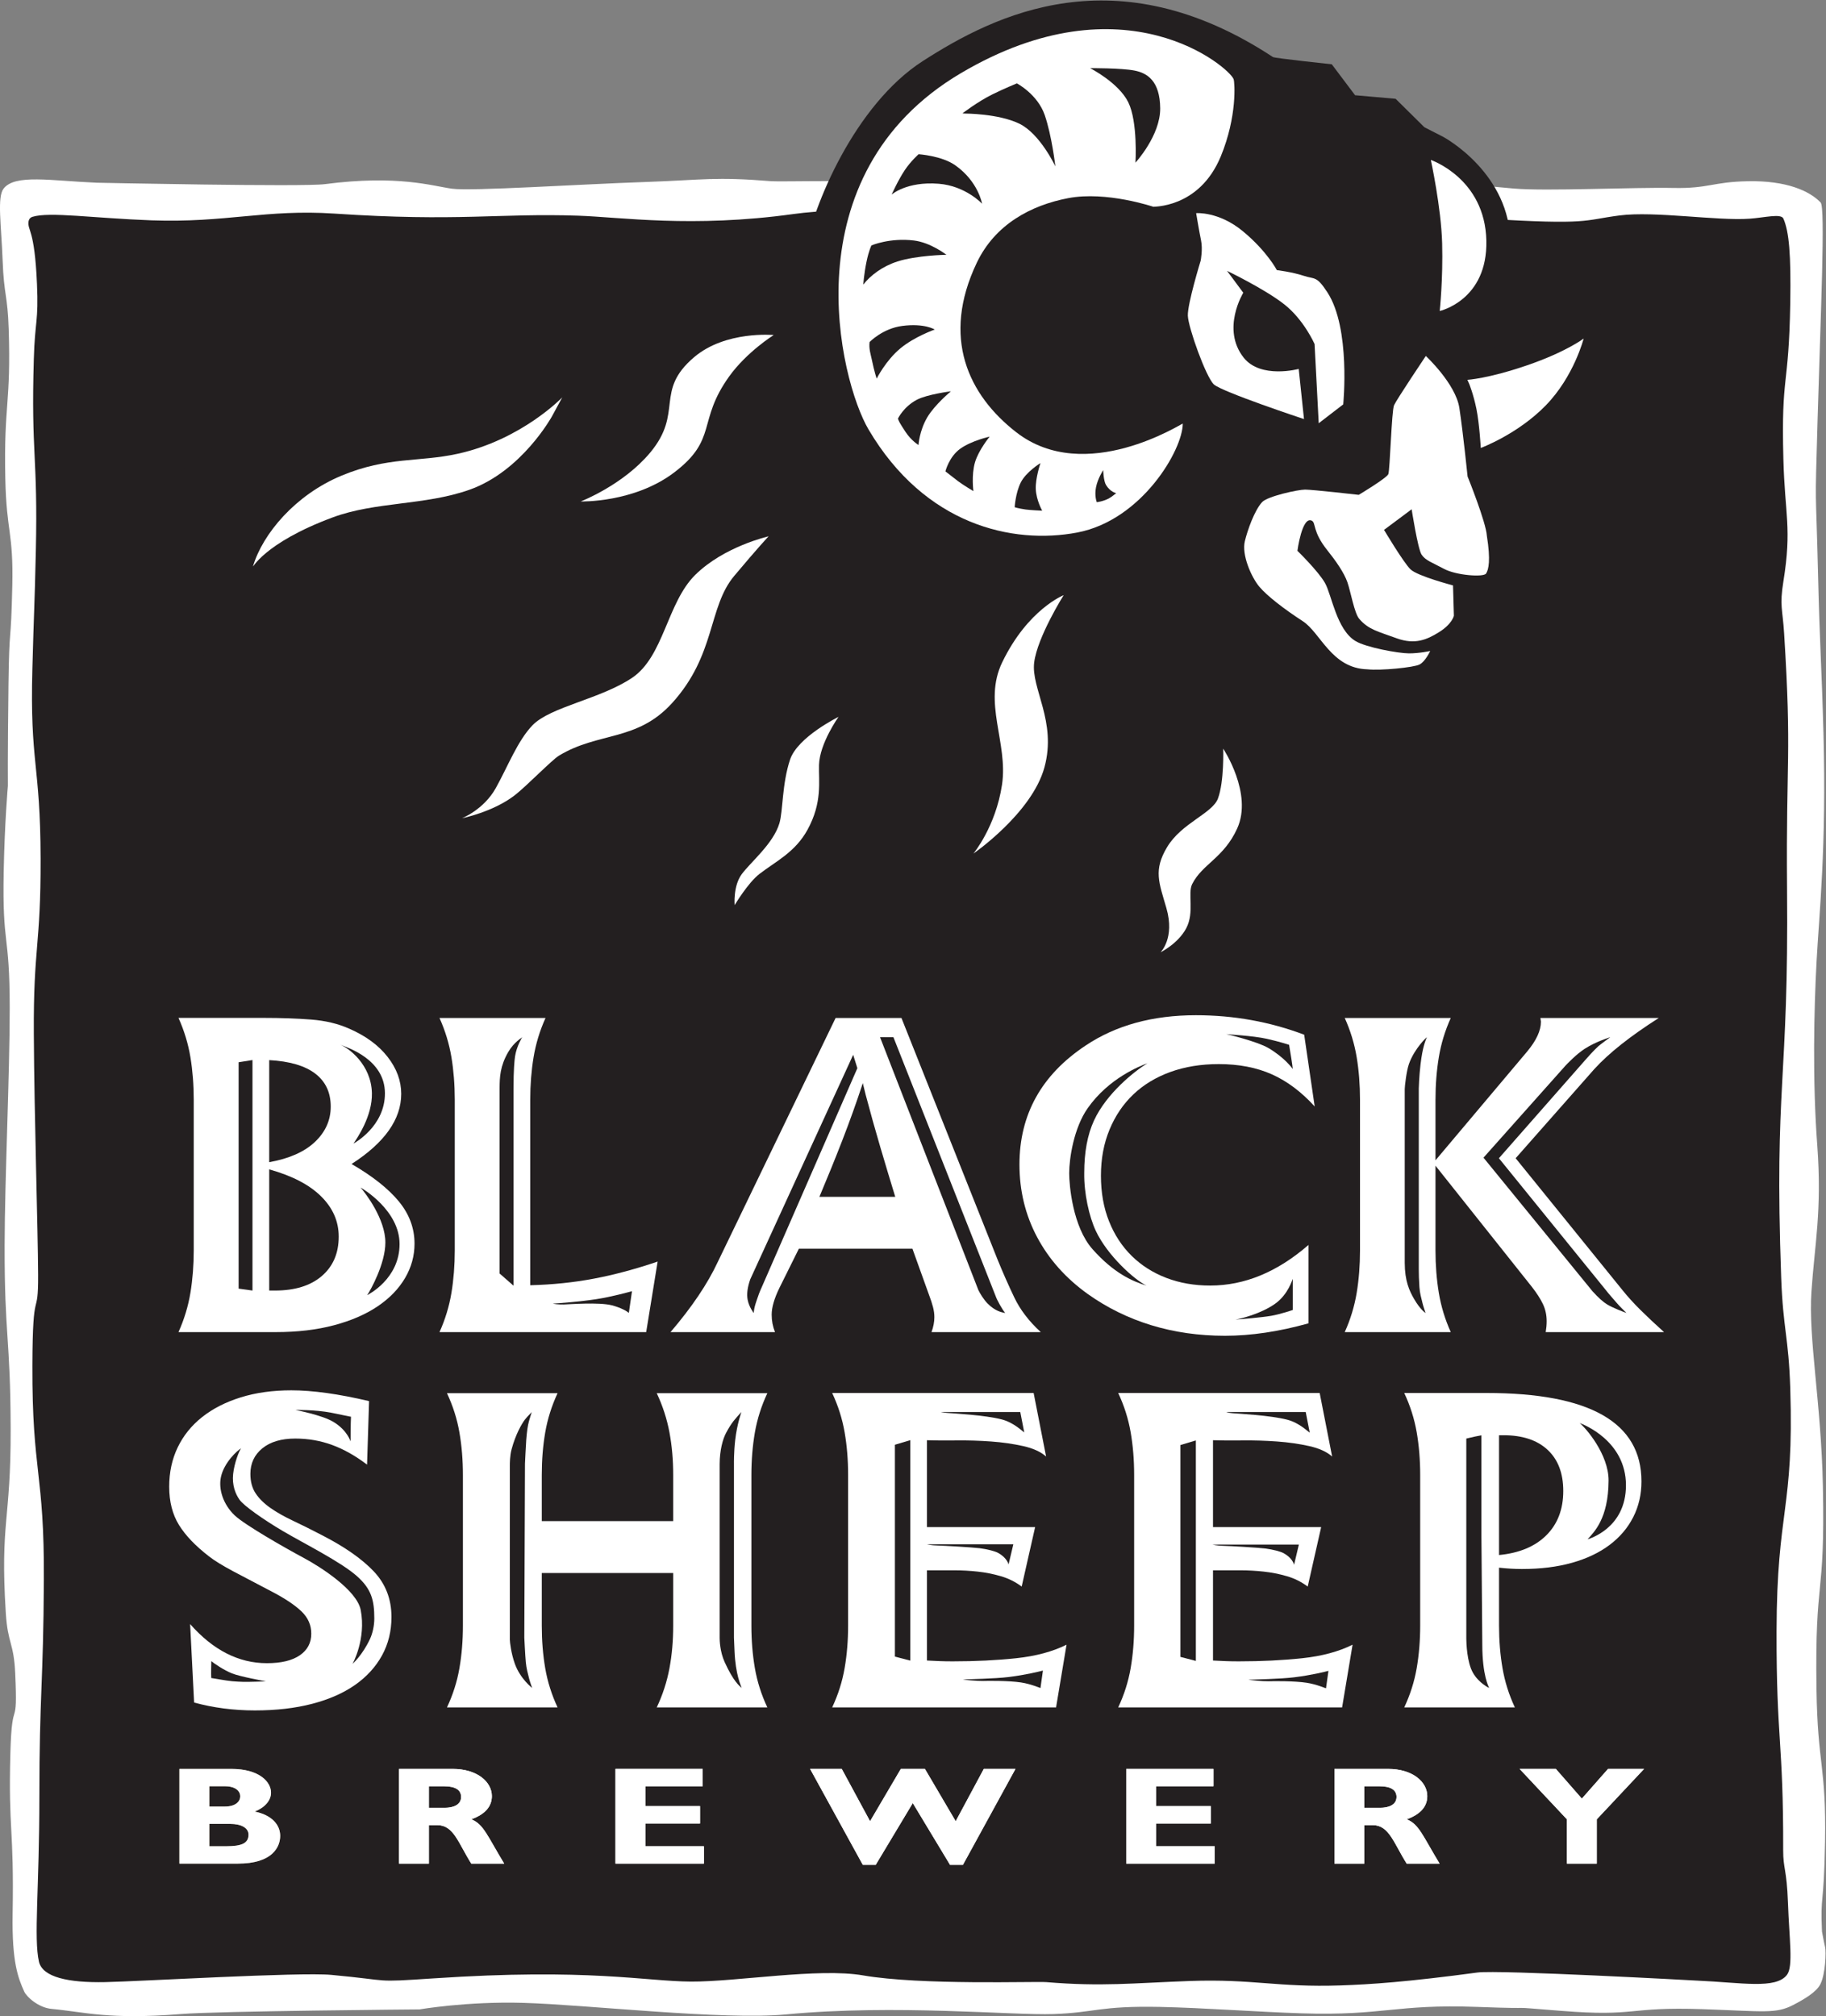
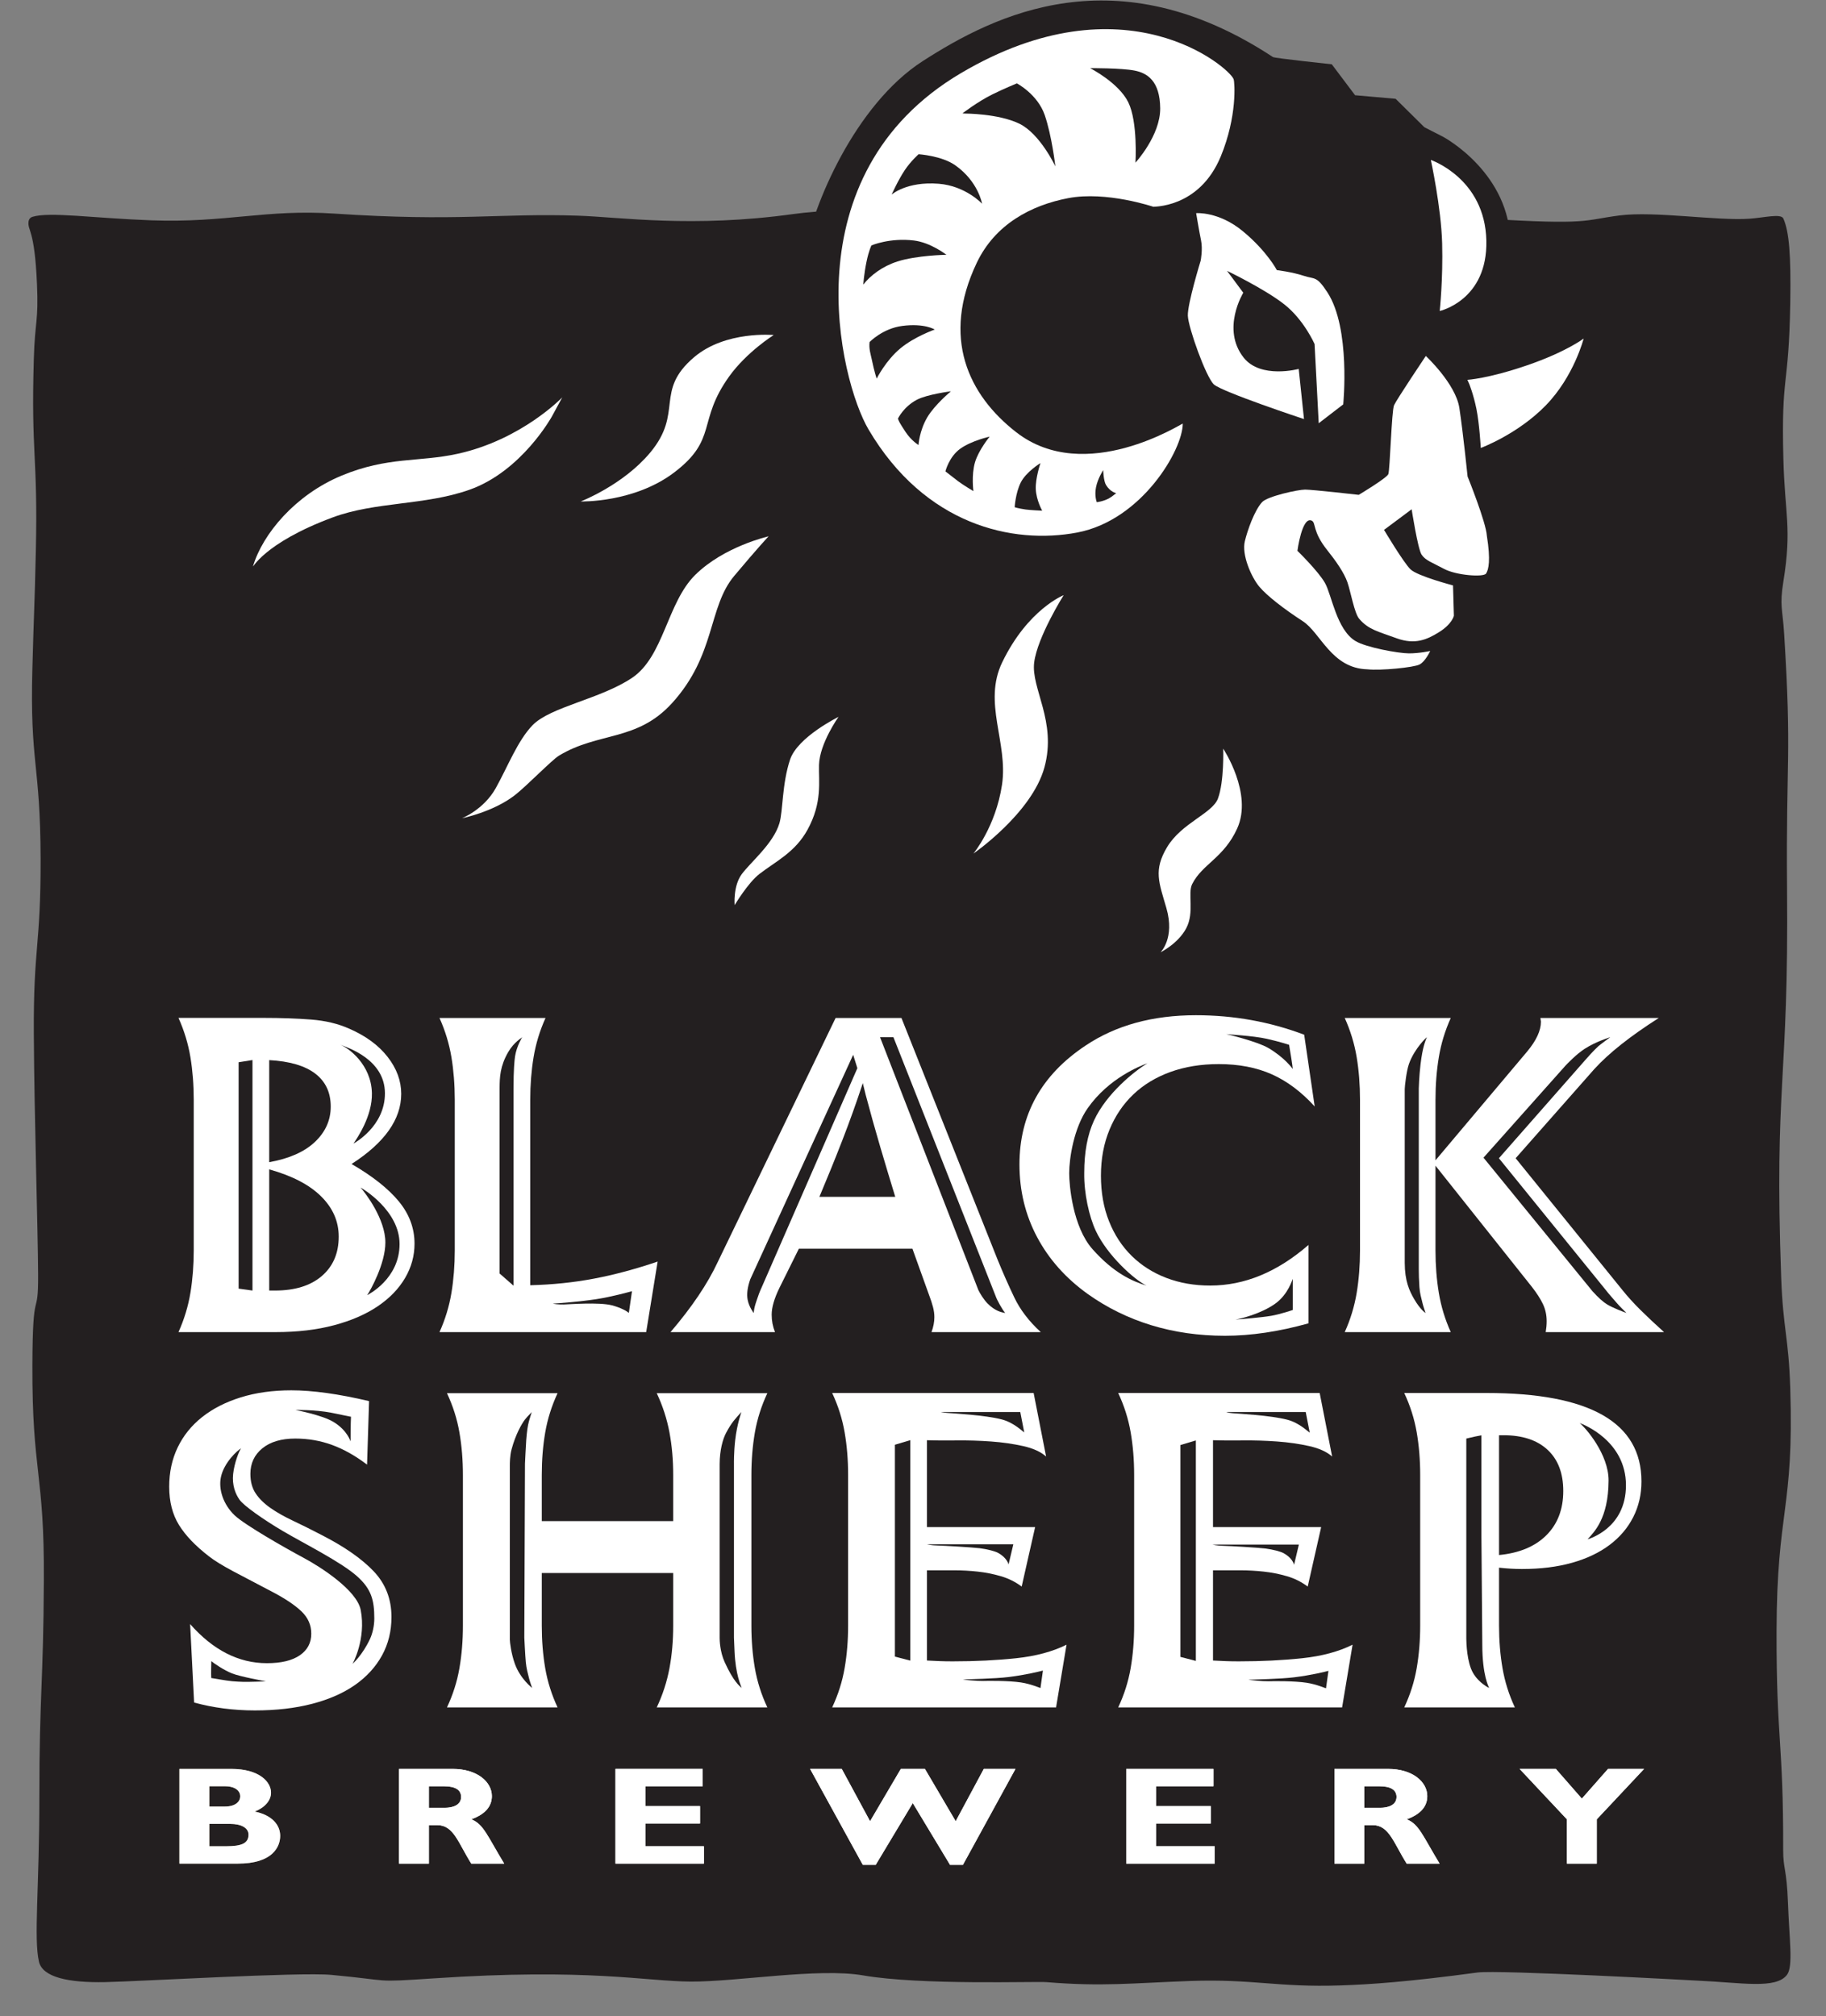
<svg xmlns="http://www.w3.org/2000/svg" xmlns:ns1="http://sodipodi.sourceforge.net/DTD/sodipodi-0.dtd" xmlns:ns2="http://www.inkscape.org/namespaces/inkscape" version="1.1" id="svg2" xml:space="preserve" width="458.013" height="505.68" viewBox="0 0 458.013 505.68" ns1:docname="Black Sheep logo-WhtKeyline.svg" ns2:version="0.92.2 2405546, 2018-03-11">
  <rect x="0" y="0" width="458.013" height="505.68" fill="#808080" stroke="none" />
  <defs id="defs6" />
  <ns1:namedview pagecolor="#ffffff" bordercolor="#666666" borderopacity="1" objecttolerance="10" gridtolerance="10" guidetolerance="10" ns2:pageopacity="0" ns2:pageshadow="2" ns2:window-width="1276" ns2:window-height="1417" id="namedview4" showgrid="false" ns2:zoom="0.46669831" ns2:cx="-253.10349" ns2:cy="252.84" ns2:window-x="3202" ns2:window-y="2" ns2:window-maximized="0" ns2:current-layer="g10" />
  <g id="g10" ns2:groupmode="layer" ns2:label="ink_ext_XXXXXX" transform="matrix(1.333,0,0,-1.333,0,505.68)">
    <g id="g12" transform="scale(0.1)">
-       <path d="m 1562.5,3452.81 c -55.38,-0.02 -101.63,-0.95 -110.15,-0.26 -109.32,8.77 -126.03,2.48 -238.09,-1.46 -123.67,-4.18 -326.99,-17.56 -363.541,-12.63 -36.477,4.91 -101.821,26.61 -239.567,8.59 -41.129,-5.42 -429.031,2.68 -429.031,2.68 -86.82,3.66 -153.828,16.67 -175.379,-11.1 -12.457,-15.9 -4.328,-68.03 -1.758,-136.08 2.387,-64.48 9.238,-63.39 11.371,-127.82 4.594,-140.68 -9.375,-140.68 -6.371,-281.48 2.125,-101.4 15.414,-100.45 13.164,-201.81 -2.637,-119.03 -5.688,-67.07 -7.203,-186.12 -1.723,-142.53 -1.113,-190.37 -1.113,-190.37 0,0 -6.117,-69.33 -7.852,-160.84 C 4.164,2009.21 18.246,2042 18.273,1897 18.332,1770.65 8.957,1577.41 8.715,1451.12 8.379,1277.62 19.562,1278.31 20.047,1104.97 20.578,931.609 0.031,930.98 10.918,758.43 14.582,700.102 26.066,703.23 28.648,644.68 33.723,530.648 22.578,608.559 19.496,494.441 15.59,347.18 26.59,357.309 23.758,192.039 22.238,100.648 34.316,71.34 45.523,46.32 50.039,36.219 72.172,16 97.043,13.621 c 63.32,-5.922 107.172,-20.602 243,-9.711 71.988,5.77 449.379,8.75 449.379,8.75 0,0 89.539,15.43 195.195,12.332 118.043,-3.344 376.093,-33.012 494.433,-21.762 205.83,19.609 425.18,-2.09 503.84,0.68 78.7,2.801 85.67,15.711 199.92,13.441 82,-1.723 183.38,-9.473 265.55,-12.051 156.08,-5.039 175.9,17.731 331.79,12.051 134.34,-5 34.25,2.418 157.29,-7.402 144.65,-11.578 122.52,8.141 267.41,3.121 113.43,-3.941 136.48,-9.059 168.92,7.68 21.55,11.109 43.89,24.492 51.43,39.039 9.9,19.18 11.07,61.781 9.12,69.75 -1.95,7.973 -5.94,29.652 -5.94,29.652 -3.26,71.989 3.58,42.93 5.78,168.688 2.37,144.41 -14.04,143.383 -16.13,287.793 -3.2,217.418 16.47,163.726 12.07,381.098 -3.2,157.4 -27.6,278.1 -21.56,366.46 5.94,88.2 20.06,152.15 10.99,274.96 -9.21,122.81 -6.19,255.61 -1.38,345.65 4.82,89.94 18.87,215.23 13.01,430.51 -3.72,133.67 -6.96,163.83 -10.16,297.65 -4.32,180.38 -6.17,110.18 -0.94,290.41 5.82,201.08 14.9,400.53 5.82,410.06 -21.19,22.2 -65,41.52 -136.95,40.08 -66.35,-1.25 -73.91,-14.03 -140.33,-12.68 -75.86,1.57 -239.23,-6.49 -300.82,-1.03 -13.95,1.25 -17.05,1.52 -27.14,2.49 l -11.98,1.14 c -40.67,54.11 -89.8,84.49 -93.98,86.55 -6.13,2.98 -38.52,20.01 -38.52,20.01 l -51.58,51.39 -77.2,7.15 -43.74,57.74 c 0,0 -107.1,13.22 -110.37,15.36 -289.9,190.38 -516.47,81.92 -653.25,-6.29 -78.83,-50.83 -134.78,-141.36 -177.52,-221.57" style="fill:#ffffff;fill-opacity:1;fill-rule:evenodd;stroke:none" id="path14" ns2:connector-curvature="0" />
      <path d="m 60.941,3385.55 c 32.414,9.97 114.856,-2.59 224.231,-6.6 139.656,-5.04 214.969,21.29 344.207,12.69 232.434,-15.6 309.453,1.1 458.301,-3.92 79.23,-2.56 214.65,-23.4 405.44,3.11 96.82,13.49 275.97,8.08 464.72,7.13 176.27,-0.88 24.29,-20.17 232.84,-23.85 114.87,-2.04 121.37,22.37 235.2,19.11 101.87,-3.09 211.21,-1.45 370.51,-11.18 195.49,-12.04 181.98,-2.83 250.97,6.1 66.45,8.59 183.3,-10.5 245.05,-6.1 27.43,1.92 59,10.23 63.37,0.21 10.79,-24.96 14.38,-67.24 12.93,-158.31 -2.68,-164.65 -17.26,-129.91 -12.93,-294.58 2.74,-105.01 16.26,-128.94 0,-229.88 -7.42,-46.06 -1.52,-51.36 1.38,-97.73 14.62,-234 3.41,-231.48 5.51,-479.02 3.34,-368.7 -24.24,-365.46 -11.02,-733.54 3.5,-96.49 14.05,-111.6 17.06,-207.99 7.22,-229.38 -25.31,-227.052 -25.77,-456.821 -0.43,-206.27 12.88,-205.797 12.45,-412.199 -0.06,-35.469 6.63,-34.52 8.99,-98.739 2.39,-67.769 10.21,-119.742 -1.75,-135.582 -20.79,-27.719 -85.38,-14.668 -169.1,-11.039 0,0 -374.01,20.629 -413.63,15.219 -132.8,-17.867 -202.05,-22.379 -257.19,-24.258 -119.23,-4.02 -164.24,12.52 -283.54,8.34 -108,-3.941 -164.95,-10.859 -270.33,-2.152 -20.02,1.703 -235.82,-6.188 -344.68,12.66 -84.19,14.59 -238.46,-12.168 -324.21,-11.637 -86.49,0.539 -192.12,25.617 -484.177,6.047 -117.41,-7.848 -74.96,-4.258 -192.449,6.582 C 563.98,83.129 262.016,65.301 197.965,63.992 128.578,62.59 80.023,73.211 73.305,102.469 c -10.078,43.871 0.769,139.312 0.769,309.453 0,194.508 7.539,213.93 8.457,408.437 1.117,202.931 -22.262,201.311 -21.59,404.181 0.477,155.9 11.191,83.16 10.781,170.29 -0.402,87.25 -7.188,295.92 -8.074,452.99 -0.988,165.2 13.152,164.61 12.75,329.83 -0.41,179.63 -20.398,178.85 -15.457,358.34 2.969,112.19 3.957,108.51 6.496,220.68 3.992,180.96 -9.133,180.84 -3.789,361.67 2.027,71.87 9.109,69.39 5.914,141.12 -4.519,105.39 -18.094,99.2 -15.801,117.53 0,0 0.695,6.55 7.18,8.56" style="fill:#231f20;fill-opacity:1;fill-rule:evenodd;stroke:none" id="path16" ns2:connector-curvature="0" />
      <path d="m 775.355,2581.04 c -84.843,-46.59 -131.328,-53.06 -209.257,-56.52 -193.653,-8.61 -290.332,117.19 -290.364,117.2 0,0 79.172,32.26 129.164,120.26 49.61,87.36 42.313,77.38 64.707,92.75 0,0 -29.32,-18.59 -112.101,-13.36 -69.688,4.39 -114.082,-17.12 -114.082,-17.12 0,0 215.652,205.17 402.344,243.07 179.089,36.36 401.134,37.93 414.504,49.44 177.41,152.65 453.66,198.85 453.66,198.85 14.99,91.22 95.35,281.07 221.94,362.69 136.78,88.21 364.67,201.83 659.41,7.88 3.26,-2.15 110.72,-13.61 110.72,-13.61 l 43.84,-58.21 76.28,-6.71 54.04,-53.42 c 0,0 27.85,-14.4 33.98,-17.38 6.11,-3 127.87,-70.54 127.97,-201.89 0.18,-131.36 -103.41,-159.13 -103.41,-159.13 l 7.9,-34.42 c 0,0 42.5,-13.3 109.53,10.32 100.37,35.4 152.82,66.5 152.82,66.5 0,0 35.19,-112.61 -42.56,-201.28 -62.93,-71.77 -155.21,-99.23 -155.21,-99.23 0,0 14.98,-91.68 27.28,-139.53 27.08,-105.25 -59.61,-161.32 -71.7,-170.7 0,0 -41.74,-96.66 -63.91,-107.5 -35.54,-17.34 -149.11,-24.98 -158.97,-25.09 -9,-0.14 -22.01,-0.47 -24.2,-0.71 0,0 -26.23,3.73 -13.13,-55.99 8.05,-36.74 29.84,-83.4 32.25,-118.29 13.89,-200.2 -90.86,-159.74 -163.11,-275.88 -28.07,-45.12 -53.65,-133.75 -53.65,-133.75 0,0 -16.22,18.18 -18.09,63.52 -0.66,16.03 -2.46,41.56 -2.46,41.56 0,0 -62.94,-77.42 -96.94,-103.52 -70.55,-54.12 -191.93,-88.57 -191.93,-88.57 0,0 -17.39,23.32 -11.4,130.04 1.63,29.02 16.7,51.79 16.7,51.79 0,0 -26.05,-51.13 -133.8,-80.17 -62.58,-16.91 -117.78,-70.66 -116.79,-72.13 -39.39,57.6 -73.97,76.52 -71.69,147.91 1.31,42.09 36.72,102.07 36.72,102.07 0,0 -125.74,23.26 -244.68,-95.12 -83.32,-84.88 -213.98,-91.17 -213.98,-91.17 0,0 37.16,96.51 -5.31,158.69 -54.01,79.13 -20.14,154.66 -20.14,154.66 0,0 -112.88,69.08 -236.14,-22.76 -100.055,-74.55 -275.337,-23.92 -275.337,-23.92 0,0 60.047,65.04 13.043,215.66 -46.211,148.09 25.539,202.22 25.539,202.22" style="fill:#231f20;fill-opacity:1;fill-rule:nonzero;stroke:none" id="path18" ns2:connector-curvature="0" />
      <path d="m 2682.9,3123.78 c 0,0 56.24,-52.21 63.16,-97.92 6.96,-45.72 15.48,-128.92 15.48,-128.92 0,0 34.78,-86.01 36.27,-111.69 7.37,-45.88 3.28,-63.5 -1.47,-70.86 -4.74,-7.39 -56.43,-3.39 -78.85,8.64 -22.43,12.02 -35.47,16.03 -42.57,27.02 -7.11,10.92 -18.64,85.24 -18.64,85.24 l -51.97,-38.77 c 0,0 36.61,-61.43 49.79,-74.23 13.15,-12.77 80.02,-30.23 80.02,-30.23 l 1.63,-57.14 c 0,0 -3.13,-15.44 -28.16,-30.96 -22.32,-13.85 -45.01,-24.04 -79.77,-11.32 -34.74,12.76 -52.81,16.09 -70.36,36.73 -8.95,10.62 -15.85,50.41 -21.99,68.41 -6.26,18.28 -22.4,41.06 -37.62,60.08 -29.08,36.29 -21.09,52.03 -29.71,56.08 -18.23,8.55 -26.82,-56.8 -26.82,-56.8 0,0 39.3,-38.24 51.93,-60.6 12.62,-22.44 21.71,-87.62 57.26,-109.13 20.13,-12.2 80.67,-23.12 100.5,-23.24 19.79,-0.07 40.17,4.48 40.17,4.48 0,0 -9.16,-19.85 -20.08,-25.43 -10.98,-5.63 -72.68,-11.76 -98.12,-9.05 -67.77,1.86 -87.84,68.77 -121.71,90.66 -33.81,21.9 -66.9,47.17 -81.75,64.93 -14.87,17.79 -33.44,59.83 -27.14,85.48 5.03,20.73 18.02,57.8 32.51,73.58 9.95,10.84 67,23.51 80.95,23.51 13.86,0 100.88,-9.87 100.88,-9.87 0,0 52.54,31.44 55.65,38.99 3.07,7.48 6.16,119.16 10.78,129.64 4.67,10.5 59.75,92.69 59.75,92.69" style="fill:#ffffff;fill-opacity:1;fill-rule:nonzero;stroke:none" id="path20" ns2:connector-curvature="0" />
      <path d="m 2764.58,3071.21 c 0,0 7.89,-19.16 13.56,-46.94 5.64,-27.8 8.23,-73.62 8.23,-73.62 0,0 69.51,25.74 122.49,80.3 53.02,54.55 71.07,125.6 71.07,125.6 0,0 -32.92,-25.21 -106.57,-50.43 -73.63,-25.23 -112.21,-27.27 -112.21,-27.27 l 3.43,-7.64" style="fill:#ffffff;fill-opacity:1;fill-rule:nonzero;stroke:none" id="path22" ns2:connector-curvature="0" />
      <path d="m 2170.6,3404.35 c -3.86,1.03 85.3,-4.9 126.61,95.15 30.93,75.06 26.24,138.88 24.09,144.99 -7.54,21.53 -204.9,193.49 -513.19,11.39 -323.99,-191.37 -228.03,-578.49 -173.81,-670.4 106.26,-180.18 271.44,-216.92 392.69,-193.94 121.28,23 198.59,155.53 198.59,204.91 0,1.7 -183.04,-117.49 -313.33,-16.21 -89.86,69.81 -141.66,177.79 -74.12,319.15 34.22,71.61 101.23,107.82 171.99,121.34 71.95,13.73 160.48,-16.38 160.48,-16.38" style="fill:#ffffff;fill-opacity:1;fill-rule:nonzero;stroke:none" id="path24" ns2:connector-curvature="0" />
      <path d="m 2250.77,3392.51 c 0,0 42.61,3.51 87.99,-34.12 45.44,-37.58 63.84,-73.06 63.84,-73.06 0,0 29.13,-3.58 50.45,-10.68 21.27,-7.06 24.02,0.56 44.69,-31.19 44.19,-67.76 29.79,-210.8 29.79,-210.8 l -46.11,-35.48 -7.8,149.03 c 0,0 -19.92,45.45 -56.81,74.52 -36.89,29.1 -107.86,63.17 -107.86,63.17 l 30.5,-41.17 c 0,0 -41.86,-68.13 0.72,-122.05 32.11,-40.67 103.61,-21.3 103.61,-21.3 l 9.92,-94.38 c 0,0 -154.62,51.28 -169.6,65.27 -14.94,14 -48.11,106.88 -48.93,129.17 -0.88,22.29 24.12,103.61 24.12,103.61 0,0 4.25,21.3 0.68,38.33 -3.55,17.01 -9.2,51.13 -9.2,51.13" style="fill:#ffffff;fill-opacity:1;fill-rule:nonzero;stroke:none" id="path26" ns2:connector-curvature="0" />
      <path d="m 2692.38,3492.59 c 0,0 101.88,-34.63 104.46,-151.68 2.55,-112.47 -87.74,-132.52 -87.74,-132.52 0,0 6.4,59.92 4.57,127.34 -1.81,67.44 -21.29,156.86 -21.29,156.86" style="fill:#ffffff;fill-opacity:1;fill-rule:nonzero;stroke:none" id="path28" ns2:connector-curvature="0" />
      <path d="m 1446.26,2784.41 c 0,0 -83.91,-18.86 -138.31,-72.84 -52.85,-52.45 -58.8,-153.12 -118.44,-193.34 -59.68,-40.15 -153.85,-54.49 -187.47,-89.29 -28.04,-29.01 -46.509,-77.64 -69.153,-118.28 -22.657,-40.63 -63.657,-56.76 -63.657,-56.76 0,0 58.489,11.7 99.29,43.24 21.789,16.82 69.96,66.51 83.11,74.49 74.7,45.32 146.9,26.21 213.09,99.1 82.5,90.88 67.35,180.16 116.8,239.13 45,53.69 64.74,74.55 64.74,74.55" style="fill:#ffffff;fill-opacity:1;fill-rule:nonzero;stroke:none" id="path30" ns2:connector-curvature="0" />
      <path d="m 2001.49,2673.68 c 0,0 -67.27,-26.38 -115.56,-126.17 -36.95,-76.29 11.32,-151.25 -0.43,-230.35 -11.81,-79.1 -53.84,-129.71 -53.84,-129.71 0,0 110.14,75.92 133.69,162.41 23.57,86.46 -25.56,148.34 -19.35,197.24 6.15,48.32 55.49,126.58 55.49,126.58" style="fill:#ffffff;fill-opacity:1;fill-rule:nonzero;stroke:none" id="path32" ns2:connector-curvature="0" />
      <path d="m 2301.67,2384.88 c 0,0 56.24,-84.32 26.33,-150.2 -25.15,-55.49 -65.9,-67.01 -84.73,-104.65 -8.81,-17.62 4.6,-52.87 -11.02,-82.84 -15.33,-29.27 -48.56,-45.52 -48.56,-45.52 0,0 27.5,26.31 11.1,83.18 -14,48.4 -24.66,71.37 1.33,114.77 27.29,45.51 85.13,63.24 95.67,91.39 11.93,31.89 9.88,93.87 9.88,93.87" style="fill:#ffffff;fill-opacity:1;fill-rule:nonzero;stroke:none" id="path34" ns2:connector-curvature="0" />
      <path d="m 1382.41,2090.5 c 0,0 -3.24,35.65 13.24,58.11 16.44,22.48 59.47,57.32 70.97,95.91 6.87,23.15 4.76,74.07 20.04,119.77 14.3,42.71 91.17,80.37 91.17,80.37 0,0 -35.56,-49.78 -36.7,-90.35 -0.89,-31.06 6.74,-70.37 -21.76,-122.23 -23.31,-42.42 -59.98,-59.43 -90.32,-82.93 -21.83,-16.89 -46.64,-58.65 -46.64,-58.65" style="fill:#ffffff;fill-opacity:1;fill-rule:nonzero;stroke:none" id="path36" ns2:connector-curvature="0" />
      <path d="m 1038.68,3010.23 c 0,0 -56.742,-103.43 -155.434,-138.25 -84.062,-29.67 -176.582,-22.09 -256.941,-51.87 -132.2,-49 -152.153,-98.51 -150.102,-91.66 18.176,60.59 79.348,133.96 166.582,170.17 87.043,36.15 145.293,25.04 218.391,41.09 120.351,26.44 196.754,106.08 196.754,106.08" style="fill:#ffffff;fill-opacity:1;fill-rule:evenodd;stroke:none" id="path38" ns2:connector-curvature="0" />
      <path d="m 1455.91,3163.15 c 0,0 -50.74,-31.67 -83.97,-78.08 -60.64,-84.59 -20.51,-117.59 -103.49,-180.63 -75.6,-57.3 -175.74,-54.44 -175.74,-54.44 0,0 79.69,30.61 130.89,92.11 63.11,75.81 7.32,115.36 82.43,179.28 59.14,50.38 149.88,41.76 149.88,41.76" style="fill:#ffffff;fill-opacity:1;fill-rule:evenodd;stroke:none" id="path40" ns2:connector-curvature="0" />
      <path d="m 2051.22,3665.3 c 0,0 58.65,0.36 83.65,-4.53 23.86,-4.67 47.76,-19.39 48.26,-70.86 0.48,-51.43 -46.54,-102.41 -46.54,-102.41 0,0 4.67,76.53 -13.52,113.59 -18.26,37.08 -71.85,64.21 -71.85,64.21" style="fill:#231f20;fill-opacity:1;fill-rule:nonzero;stroke:none" id="path42" ns2:connector-curvature="0" />
      <path d="m 1810.98,3580.2 c 0,0 28.83,22.15 56.22,35.67 22.21,10.97 46.19,20.79 46.19,20.79 0,0 38.91,-20.26 52.49,-59.69 13.52,-39.43 19.98,-96.53 19.98,-96.53 0,0 -28.82,61.81 -68.28,80.63 -39.42,18.85 -101.39,18.79 -101.39,18.79" style="fill:#231f20;fill-opacity:1;fill-rule:nonzero;stroke:none" id="path44" ns2:connector-curvature="0" />
      <path d="m 1677.76,3427.34 c 0,0 12,27.04 24.85,46.25 11.23,16.84 25.94,29.77 25.94,29.77 0,0 43.28,-2.79 68.79,-20.71 43.55,-30.64 50.61,-72.42 50.61,-72.42 0,0 -31.01,33.61 -81.65,37.58 -60.52,4.77 -88.54,-20.47 -88.54,-20.47" style="fill:#231f20;fill-opacity:1;fill-rule:nonzero;stroke:none" id="path46" ns2:connector-curvature="0" />
      <path d="m 1624.35,3257.98 c 0,0 1.65,21.23 5.95,42.13 4.65,22.73 9.5,31.66 9.5,31.66 0,0 34.23,14.77 79.79,9.27 31.86,-3.84 61.27,-26.92 61.27,-26.92 0,0 -56.06,-0.95 -92.3,-12.61 -28.06,-9.04 -50.53,-26 -64.21,-43.53" style="fill:#231f20;fill-opacity:1;fill-rule:nonzero;stroke:none" id="path48" ns2:connector-curvature="0" />
      <path d="m 1649.64,3081.19 c 0,0 -4.4,12.35 -9.49,37.12 -1.85,9.01 -5.36,18.75 -3.89,31.6 0,0 24.39,25.53 61.41,30.35 42.03,5.49 61.25,-6.78 61.25,-6.78 0,0 -37.99,-13.29 -64.51,-35.27 -27.78,-22.96 -44.77,-57.02 -44.77,-57.02" style="fill:#231f20;fill-opacity:1;fill-rule:nonzero;stroke:none" id="path50" ns2:connector-curvature="0" />
      <path d="m 1728.34,2956.25 c 0,0 -13.47,7.99 -24.52,24.74 -12.35,18.87 -11.95,19.15 -14.22,24.84 0,0 10.47,22.22 35.49,35.46 19.43,10.32 64.27,16 64.27,16 0,0 -30.38,-25.06 -44.54,-48.98 -15.01,-25.53 -16.48,-52.06 -16.48,-52.06" style="fill:#231f20;fill-opacity:1;fill-rule:nonzero;stroke:none" id="path52" ns2:connector-curvature="0" />
      <path d="m 1831.65,2869.43 c 0,0 -19.94,11.85 -29.23,18.99 -13.06,10.03 -23.44,18.18 -23.44,18.18 0,0 6.66,27.38 27.93,42.63 21.24,15.25 55.35,22.79 55.35,22.79 0,0 -20.84,-25.27 -27.6,-48.28 -7.11,-24.24 -3.01,-54.31 -3.01,-54.31" style="fill:#231f20;fill-opacity:1;fill-rule:nonzero;stroke:none" id="path54" ns2:connector-curvature="0" />
      <path d="m 1957.83,2922.19 c 0,0 -27.05,-16.48 -37.07,-36.5 -9.98,-20.01 -11.48,-46.54 -11.48,-46.54 0,0 6.81,-2.28 20.57,-4.28 8.29,-1.19 31.22,-2.22 31.22,-2.22 0,0 -11.03,19.51 -12.02,40.28 -1.01,20.5 8.78,49.26 8.78,49.26" style="fill:#231f20;fill-opacity:1;fill-rule:nonzero;stroke:none" id="path56" ns2:connector-curvature="0" />
      <path d="m 2100.35,2865.67 c 0,0 -7.77,-6.51 -13.03,-9.49 -11,-6.25 -23.51,-7.52 -23.51,-7.52 0,0 -4.77,11.52 -1.48,28.02 3.24,16.53 13.5,32.3 13.5,32.3 0,0 0.68,-20.1 5.23,-27.77 8.03,-13.55 19.29,-15.54 19.29,-15.54" style="fill:#231f20;fill-opacity:1;fill-rule:nonzero;stroke:none" id="path58" ns2:connector-curvature="0" />
      <path d="m 393.844,319.641 h 31.765 c 31.094,0 42.024,6.519 42.024,21.929 0,13.071 -14.57,20.141 -34.406,20.141 h -39.383 z m 0,74.738 h 29.461 c 20.5,0 28.758,9.902 28.758,19.34 0,9.14 -8.258,18.812 -28.758,18.812 h -29.461 z m 41.355,70.82 c 53.25,0 74.785,-24.84 74.785,-44.699 0,-14.891 -11.933,-28.25 -30.781,-35.551 32.11,-6.539 47.988,-24.808 47.988,-45.699 0,-20.41 -13.894,-52.27 -79.746,-52.27 H 337.602 v 178.219 h 97.597" style="fill:#aea58e;fill-opacity:1;fill-rule:nonzero;stroke:none" id="path60" ns2:connector-curvature="0" />
      <path d="m 393.844,319.641 h 31.765 c 31.094,0 42.024,6.519 42.024,21.929 0,13.071 -14.57,20.141 -34.406,20.141 h -39.383 z m 0,74.738 h 29.461 c 20.5,0 28.758,9.902 28.758,19.34 0,9.14 -8.258,18.812 -28.758,18.812 h -29.461 z m 41.355,70.82 c 53.25,0 74.785,-24.84 74.785,-44.699 0,-14.891 -11.933,-28.25 -30.781,-35.551 32.11,-6.539 47.988,-24.808 47.988,-45.699 0,-20.41 -13.894,-52.27 -79.746,-52.27 H 337.602 v 178.219 h 97.597" style="fill:#ffffff;fill-opacity:1;fill-rule:nonzero;stroke:none" id="path62" ns2:connector-curvature="0" />
      <path d="m 807.063,392 h 29.804 c 15.539,0 30.774,5.23 30.774,20.41 0,13.32 -10.911,20.121 -32.09,20.121 h -28.488 z m 44.679,73.199 c 46.328,0 73.789,-24.57 73.789,-51.23 0,-19.59 -12.922,-34.258 -38.718,-43.629 23.171,-9.16 30.125,-31.09 61.882,-83.36 h -61.882 c -24.133,38.141 -33.079,72.36 -63.508,72.36 h -16.242 v -72.36 h -56.208 v 178.219 h 100.887" style="fill:#f8f8f8;fill-opacity:1;fill-rule:nonzero;stroke:none" id="path64" ns2:connector-curvature="0" />
      <path d="m 807.063,392 h 29.804 c 15.539,0 30.774,5.23 30.774,20.41 0,13.32 -10.911,20.121 -32.09,20.121 h -28.488 z m 44.679,73.199 c 46.328,0 73.789,-24.57 73.789,-51.23 0,-19.59 -12.922,-34.258 -38.718,-43.629 23.171,-9.16 30.125,-31.09 61.882,-83.36 h -61.882 c -24.133,38.141 -33.079,72.36 -63.508,72.36 h -16.242 v -72.36 h -56.208 v 178.219 h 100.887" style="fill:#ffffff;fill-opacity:1;fill-rule:nonzero;stroke:none" id="path66" ns2:connector-curvature="0" />
      <path d="m 1324.52,286.98 h -166.43 v 178.219 h 164.12 V 432.531 H 1214.32 V 395.16 h 102.92 v -32.668 h -102.92 v -42.851 h 110.2 V 286.98" style="fill:#f8f8f8;fill-opacity:1;fill-rule:nonzero;stroke:none" id="path68" ns2:connector-curvature="0" />
      <path d="m 1324.52,286.98 h -166.43 v 178.219 h 164.12 V 432.531 H 1214.32 V 395.16 h 102.92 v -32.668 h -102.92 v -42.851 h 110.2 V 286.98" style="fill:#ffffff;fill-opacity:1;fill-rule:nonzero;stroke:none" id="path70" ns2:connector-curvature="0" />
      <path d="m 1647.76,284.602 h -24.17 l -99.25,180.597 h 59.56 l 53.28,-98.527 57.91,98.527 h 45.31 l 57.9,-98.527 52.93,98.527 h 59.56 l -98.91,-180.597 h -24.16 l -70.16,116.308 -69.8,-116.308" style="fill:#f8f8f8;fill-opacity:1;fill-rule:nonzero;stroke:none" id="path72" ns2:connector-curvature="0" />
      <path d="m 1647.76,284.602 h -24.17 l -99.25,180.597 h 59.56 l 53.28,-98.527 57.91,98.527 h 45.31 l 57.9,-98.527 52.93,98.527 h 59.56 l -98.91,-180.597 h -24.16 l -70.16,116.308 -69.8,-116.308" style="fill:#ffffff;fill-opacity:1;fill-rule:nonzero;stroke:none" id="path74" ns2:connector-curvature="0" />
      <path d="m 2285.65,286.98 h -166.43 v 178.219 h 164.12 V 432.531 H 2175.51 V 395.16 h 102.87 v -32.668 h -102.87 v -42.851 h 110.14 V 286.98" style="fill:#f8f8f8;fill-opacity:1;fill-rule:nonzero;stroke:none" id="path76" ns2:connector-curvature="0" />
      <path d="m 2285.65,286.98 h -166.43 v 178.219 h 164.12 V 432.531 H 2175.51 V 395.16 h 102.87 v -32.668 h -102.87 v -42.851 h 110.14 V 286.98" style="fill:#ffffff;fill-opacity:1;fill-rule:nonzero;stroke:none" id="path78" ns2:connector-curvature="0" />
      <path d="m 2567.23,392 h 29.79 c 15.54,0 30.8,5.23 30.8,20.41 0,13.32 -10.96,20.121 -32.13,20.121 h -28.46 z m 44.67,73.199 c 46.31,0 73.79,-24.57 73.79,-51.23 0,-19.59 -12.89,-34.258 -38.73,-43.629 23.18,-9.16 30.13,-31.09 61.89,-83.36 h -61.89 c -24.14,38.141 -33.09,72.36 -63.5,72.36 h -16.23 v -72.36 h -56.25 v 178.219 h 100.92" style="fill:#f8f8f8;fill-opacity:1;fill-rule:nonzero;stroke:none" id="path80" ns2:connector-curvature="0" />
      <path d="m 2567.23,392 h 29.79 c 15.54,0 30.8,5.23 30.8,20.41 0,13.32 -10.96,20.121 -32.13,20.121 h -28.46 z m 44.67,73.199 c 46.31,0 73.79,-24.57 73.79,-51.23 0,-19.59 -12.89,-34.258 -38.73,-43.629 23.18,-9.16 30.13,-31.09 61.89,-83.36 h -61.89 c -24.14,38.141 -33.09,72.36 -63.5,72.36 h -16.23 v -72.36 h -56.25 v 178.219 h 100.92" style="fill:#ffffff;fill-opacity:1;fill-rule:nonzero;stroke:none" id="path82" ns2:connector-curvature="0" />
      <path d="m 2948.4,370.34 -88.98,94.859 h 68.16 l 48.95,-55.949 49.31,55.949 h 67.82 l -89.01,-94.859 v -83.36 h -56.25 v 83.36" style="fill:#f8f8f8;fill-opacity:1;fill-rule:nonzero;stroke:none" id="path84" ns2:connector-curvature="0" />
      <path d="m 2948.4,370.34 -88.98,94.859 h 68.16 l 48.95,-55.949 49.31,55.949 h 67.82 l -89.01,-94.859 v -83.36 h -56.25 v 83.36" style="fill:#ffffff;fill-opacity:1;fill-rule:nonzero;stroke:none" id="path86" ns2:connector-curvature="0" />
      <path d="m 506.586,1365.26 h 10.742 c 37.625,0 67.031,9.1 88.223,27.33 21.191,18.22 31.804,42.93 31.804,74.18 0,28.63 -11.05,53.86 -33.152,75.72 -22.09,21.87 -54.64,38.79 -97.617,50.76 z m 0,241.51 c 37.687,6.75 66.394,19.49 86.133,38.24 19.734,18.75 29.621,40.88 29.621,66.36 0,26.57 -9.738,47.25 -29.16,62.09 -19.453,14.83 -48.313,23.29 -86.594,25.38 z m -10.996,271.52 c 32.922,0 62.832,-1.04 89.758,-3.13 26.914,-2.07 50.855,-7.81 71.797,-17.16 31.113,-13.56 55.195,-31.25 72.246,-53.13 17.047,-21.87 25.574,-45.04 25.574,-69.51 0,-47.89 -31.121,-91.9 -93.391,-131.99 39.477,-22.91 69.074,-46.35 88.813,-70.3 19.746,-23.94 29.617,-50.5 29.617,-79.66 0,-22.91 -5.984,-44.54 -17.949,-64.83 -11.973,-20.31 -29.168,-38.03 -51.582,-53.12 -22.45,-15.1 -49.817,-26.96 -82.11,-35.53 -32.304,-8.59 -68.8,-12.89 -109.472,-12.89 H 335.836 c 10.769,23.94 18.238,48.55 22.449,73.81 4.16,25.27 6.278,51.95 6.278,80.06 v 283.53 c 0,28.11 -2.118,54.79 -6.278,80.04 -4.211,25.25 -11.68,49.86 -22.449,73.81 H 495.59" style="fill:#ffffff;fill-opacity:1;fill-rule:nonzero;stroke:none" id="path88" ns2:connector-curvature="0" />
      <path d="m 826.984,1287.04 c 10.786,23.92 18.246,48.53 22.461,73.77 4.172,25.25 6.282,51.93 6.282,80.04 v 283.43 c 0,28.11 -2.11,54.81 -6.282,80.04 -4.215,25.24 -11.675,49.83 -22.461,73.77 h 199.496 c -10.77,-23.94 -18.26,-48.53 -22.44,-73.77 -4.192,-25.23 -6.29,-51.93 -6.29,-80.04 v -349.02 c 41.9,1.04 82,5.2 120.31,12.48 38.31,7.29 78.12,17.97 119.41,32.03 l -21.55,-132.73 H 826.984" style="fill:#ffffff;fill-opacity:1;fill-rule:nonzero;stroke:none" id="path90" ns2:connector-curvature="0" />
      <path d="m 1684.58,1541.59 c -9.58,31.23 -19,62.6 -28.28,94.1 -9.28,31.49 -18.42,64.14 -27.39,97.99 l -5.37,21.85 c -11.99,-36.44 -24.85,-72.34 -38.61,-107.75 -13.76,-35.39 -28.14,-70.78 -43.09,-106.19 z m -218.17,-171.8 c -9.58,-19.76 -14.37,-36.4 -14.37,-49.94 0,-11.46 2.1,-22.4 6.28,-32.81 h -196.63 c 40.11,46.85 69.75,90.84 88.91,131.95 l 221.75,459.14 h 123.9 l 180.47,-453.65 c 10.16,-25 20.79,-49.06 31.87,-72.23 11.06,-23.18 27.67,-44.9 49.82,-65.21 h -205.59 c 3.59,9.9 5.38,19.28 5.38,28.1 0,6.27 -0.89,12.76 -2.7,19.54 -1.8,6.75 -4.18,14.06 -7.18,21.87 l -31.42,87.42 h -213.68 l -36.81,-74.18" style="fill:#ffffff;fill-opacity:1;fill-rule:nonzero;stroke:none" id="path92" ns2:connector-curvature="0" />
      <path d="m 2462.13,1303.56 c -55.66,-15.6 -108.03,-23.4 -157.11,-23.4 -49.09,0 -95.32,6.62 -138.72,19.89 -43.38,13.26 -83.32,32.91 -119.8,58.92 -41.24,29.65 -72.92,65.3 -95.03,106.9 -22.11,41.62 -33.17,87.13 -33.17,136.54 0,94.14 41.53,168.81 124.6,223.95 56.84,37.96 125.95,56.95 207.36,56.95 71.22,0 139.16,-12.23 203.81,-36.68 l 19.75,-134.98 c -25.14,27.6 -52.08,47.77 -80.81,60.53 -28.73,12.77 -61.95,19.16 -99.66,19.16 -33.53,0 -63.89,-4.97 -91.13,-14.83 -27.25,-9.9 -50.43,-23.96 -69.58,-42.15 -19.16,-18.2 -34.12,-40.31 -44.88,-66.33 -10.78,-26.01 -16.16,-54.88 -16.16,-86.6 0,-31.75 5.07,-60.35 15.25,-85.84 10.17,-25.5 24.38,-47.2 42.65,-65.17 18.25,-17.93 39.95,-31.72 65.09,-41.35 25.14,-9.63 52.67,-14.43 82.6,-14.43 64.63,0 126.3,25.45 184.94,76.4 v -147.48" style="fill:#ffffff;fill-opacity:1;fill-rule:nonzero;stroke:none" id="path94" ns2:connector-curvature="0" />
      <path d="m 2530.38,1287.04 c 10.78,23.94 18.26,48.53 22.46,73.79 4.18,25.25 6.27,51.93 6.27,80.04 v 283.43 c 0,28.11 -2.09,54.79 -6.27,80.04 -4.2,25.26 -11.68,49.83 -22.46,73.79 h 199.5 c -10.78,-23.96 -18.27,-48.53 -22.45,-73.79 -4.19,-25.25 -6.28,-51.93 -6.28,-80.04 v -114 l 172.38,204.59 c 17.35,20.8 26.03,39.55 26.03,56.21 0,1.04 -0.15,2.21 -0.45,3.52 -0.3,1.29 -0.44,2.46 -0.44,3.51 h 222.66 c -26.94,-17.19 -50.44,-33.71 -70.48,-49.59 -20.06,-15.86 -36.96,-31.34 -50.73,-46.44 l -148.14,-167.89 201.11,-248.3 c 9.59,-11.98 20.81,-24.34 33.66,-37.09 12.87,-12.76 27.7,-26.68 44.45,-41.78 h -222.66 c 0.59,3.63 1.03,7.17 1.36,10.55 0.28,3.37 0.44,6.66 0.44,9.76 0,11.97 -2.4,22.91 -7.19,32.79 -4.78,9.89 -11.66,20.55 -20.64,32.04 l -181.36,227.98 v -159.29 c 0,-28.11 2.09,-54.79 6.28,-80.04 4.18,-25.26 11.67,-49.85 22.45,-73.79 h -199.5" style="fill:#ffffff;fill-opacity:1;fill-rule:nonzero;stroke:none" id="path96" ns2:connector-curvature="0" />
      <path d="m 357.758,737.699 c 43.152,-49.058 91.316,-73.59 144.472,-73.59 26.907,0 47.547,4.942 61.922,14.84 14.387,9.891 21.582,23.461 21.582,40.633 0,16.168 -6.089,30.109 -18.289,41.809 -12.199,11.738 -30.175,23.828 -53.933,36.328 -30.032,15.652 -55.032,28.793 -75.063,39.472 -20.015,10.688 -35.015,19.95 -45.015,27.758 -25.649,19.801 -44.563,39.571 -56.758,59.371 -12.199,19.809 -18.293,43.789 -18.293,71.899 0,27.091 5.312,51.701 15.945,73.851 10.617,22.16 25.942,41.17 45.949,57.07 20.008,15.88 44.231,28.24 72.676,37.11 28.457,8.84 60.188,13.28 95.203,13.28 40.024,0 88.789,-6.76 146.313,-20.3 l -3.762,-119.55 c -21.894,16.62 -43.789,28.97 -65.684,37 -21.882,8.04 -45.031,12.07 -69.414,12.07 -26.281,0 -46.933,-6.12 -61.933,-18.36 -15.008,-12.25 -22.528,-28.25 -22.528,-48.05 0,-14.55 3.282,-26.801 9.864,-36.68 6.57,-9.898 15.801,-19 27.664,-27.34 11.887,-8.34 26.125,-16.429 42.683,-24.218 16.575,-7.821 34.868,-16.903 54.895,-27.352 42.512,-21.828 74.863,-44.488 97.082,-67.93 22.195,-23.429 33.289,-52.05 33.289,-85.89 0,-26.59 -5.945,-50.668 -17.812,-72.27 -11.883,-21.601 -28.77,-40.078 -50.633,-55.43 -21.907,-15.371 -48.782,-27.21 -80.664,-35.55 -31.887,-8.321 -67.832,-12.481 -107.856,-12.481 -40,0 -78.152,4.961 -114.402,14.852 l -7.5,147.648" style="fill:#ffffff;fill-opacity:1;fill-rule:nonzero;stroke:none" id="path98" ns2:connector-curvature="0" />
      <path d="m 1266.76,1018.17 c 0,28.15 -2.34,54.85 -7.04,80.12 -4.71,25.25 -12.68,49.88 -23.95,73.85 h 208.14 c -11.25,-23.97 -19.05,-48.6 -23.46,-73.85 -4.36,-25.27 -6.56,-51.97 -6.56,-80.12 V 734.68 c 0,-28.129 2.2,-54.789 6.56,-80.039 4.41,-25.262 12.21,-49.852 23.46,-73.789 h -208.14 c 11.27,23.918 19.24,48.507 23.95,73.75 4.7,25.25 7.04,51.929 7.04,80.039 v 99.16 h -247.31 v -99.16 c 0,-28.11 2.15,-54.789 6.49,-80.039 4.34,-25.243 12.1,-49.832 23.24,-73.75 H 841.051 c 11.238,23.937 19.058,48.527 23.433,73.789 4.375,25.25 6.567,51.91 6.567,80.039 v 283.49 c 0,28.15 -2.192,54.85 -6.567,80.12 -4.375,25.25 -12.195,49.88 -23.433,73.85 h 208.129 c -11.14,-23.97 -18.9,-48.6 -23.24,-73.85 -4.34,-25.27 -6.49,-51.97 -6.49,-80.12 v -86.701 h 247.31 v 86.701" style="fill:#ffffff;fill-opacity:1;fill-rule:nonzero;stroke:none" id="path100" ns2:connector-curvature="0" />
      <path d="m 1565.87,580.852 c 11.25,23.957 19.06,48.57 23.43,73.839 4.39,25.278 6.57,51.981 6.57,80.118 v 283.731 c 0,28.13 -2.18,54.85 -6.57,80.12 -4.37,25.25 -12.18,49.9 -23.43,73.85 h 379.11 l 23.45,-119.57 c -10.01,8.9 -24.38,15.45 -43.15,19.66 -18.76,4.18 -38.92,7.09 -60.5,8.66 -21.57,1.56 -43.14,2.22 -64.72,1.97 -21.57,-0.27 -40.16,-0.14 -55.8,0.39 V 920.199 h 203.54 l -25.33,-111.91 c -11.89,8.871 -25.02,15.391 -39.39,19.551 -14.38,4.18 -28.92,7.051 -43.61,8.609 -14.7,1.571 -29.09,2.371 -43.15,2.371 -14.07,0 -27.06,0 -38.93,0 h -13.13 V 669.109 c 9.99,-0.507 18.29,-0.898 24.86,-1.148 6.57,-0.281 14.54,-0.391 23.92,-0.391 42.52,0 82.22,1.95 119.11,5.86 36.89,3.922 68.47,12.379 94.73,25.441 l -19.69,-118.019 h -421.32" style="fill:#ffffff;fill-opacity:1;fill-rule:nonzero;stroke:none" id="path102" ns2:connector-curvature="0" />
      <path d="m 2104.1,580.852 c 11.25,23.957 19.06,48.57 23.43,73.839 4.38,25.278 6.57,51.981 6.57,80.118 v 283.731 c 0,28.13 -2.19,54.85 -6.57,80.12 -4.37,25.25 -12.18,49.9 -23.43,73.85 h 379.12 l 23.44,-119.57 c -10.01,8.9 -24.39,15.45 -43.15,19.66 -18.76,4.18 -38.92,7.09 -60.5,8.66 -21.57,1.56 -43.13,2.22 -64.72,1.97 -21.57,-0.27 -40.17,-0.14 -55.8,0.39 V 920.199 h 203.53 l -25.32,-111.91 c -11.89,8.871 -25.01,15.391 -39.4,19.551 -14.37,4.18 -28.91,7.051 -43.62,8.609 -14.69,1.571 -29.06,2.371 -43.14,2.371 -14.06,0 -27.05,0 -38.92,0 h -13.13 V 669.109 c 9.99,-0.507 18.28,-0.898 24.86,-1.148 6.56,-0.281 14.54,-0.391 23.92,-0.391 42.51,0 82.21,1.95 119.12,5.86 36.88,3.922 68.47,12.379 94.72,25.441 l -19.7,-118.019 H 2104.1" style="fill:#ffffff;fill-opacity:1;fill-rule:nonzero;stroke:none" id="path104" ns2:connector-curvature="0" />
      <path d="m 2820.72,867.602 c 38.09,3.66 67.76,16.058 88.99,37.148 21.23,21.16 31.86,48.949 31.86,83.379 0,33.401 -9.85,59.201 -29.52,77.481 -19.67,18.26 -47.31,27.41 -82.9,27.41 h -8.43 z m -23.66,304.908 c 194.43,0 291.63,-55.47 291.63,-166.37 0,-24.492 -5.15,-46.89 -15.46,-67.191 -10.3,-20.289 -25.14,-37.769 -44.51,-52.359 -19.36,-14.57 -42.94,-25.758 -70.74,-33.59 -27.8,-7.82 -59.19,-11.68 -94.16,-11.68 -13.75,0 -28.1,0.821 -43.1,2.5 V 735.031 c 0,-28.191 2.16,-54.929 6.51,-80.222 4.35,-25.329 12.1,-49.977 23.28,-73.957 h -208.18 c 11.24,23.957 19.05,48.57 23.44,73.839 4.36,25.278 6.57,51.981 6.57,80.118 v 283.731 c 0,28.13 -2.21,54.85 -6.57,80.12 -4.39,25.25 -12.2,49.9 -23.44,73.85 h 154.73" style="fill:#ffffff;fill-opacity:1;fill-rule:nonzero;stroke:none" id="path106" ns2:connector-curvature="0" />
      <path d="m 678.52,1559.01 c 9.621,-10.96 46.628,-59.3 46.628,-103.38 0,-39.59 -27.593,-89.14 -34.187,-99.02 1.789,1.01 61.008,30.57 60.898,96.27 -0.086,62.83 -69.14,104.04 -73.339,106.13 z m -38.223,268.73 c 16.055,-6.15 58.223,-37.42 59.519,-90.92 1.047,-43.57 -28.062,-85.13 -34.636,-95 1.797,1.04 59.375,32.48 59.14,94.81 -0.246,63.94 -71.007,86.11 -84.023,91.11 z m -191.289,-458.87 26.074,-3.61 v 433.71 l -26.074,-4.16 v -425.94" style="fill:#231f20;fill-opacity:1;fill-rule:nonzero;stroke:none" id="path108" ns2:connector-curvature="0" />
      <path d="m 1060.78,1339.03 c 9.87,0.25 66.48,4.67 90.57,-1.54 16.32,-4.2 28.83,-11.19 31.93,-14.44 l 5.93,41.02 c -5.39,-1.54 -38.44,-10.63 -67.15,-15.06 -29.73,-4.59 -70.87,-7.77 -81.65,-8.28 0.6,-0.53 10.5,-1.97 20.37,-1.7 z m -94.475,407.13 c -0.032,33.57 1.699,52.4 2.832,59.71 2.968,19.22 13.406,36.01 13.406,36.01 -0.613,-1.11 -15.145,-8.86 -26.113,-27.67 -15.528,-26.64 -16.258,-47.43 -16.367,-68.6 v -348.24 l 26.23,-23.01 c 0,0 0.027,349.59 0.012,371.8" style="fill:#231f20;fill-opacity:1;fill-rule:nonzero;stroke:none" id="path110" ns2:connector-curvature="0" />
      <path d="m 1655.94,1842.02 185.04,-475.88 c 3,-6.23 10.07,-17.91 17.29,-25.23 14.18,-14.36 26.67,-16.82 33.26,-17.86 -5.4,5.73 -16.32,26.2 -17.5,30.38 l -192.86,488.45 z m -244.15,-455.49 c -5.39,-15.41 -7.03,-28.2 -4.87,-39 2.78,-13.89 11.38,-24.55 11.38,-24.55 0,0 0.24,6.11 2.23,13.36 1.56,5.6 0.97,3.18 3.67,11.58 2.43,7.56 5.03,14.74 10.01,25.56 l 179.06,410.16 -7.86,25.2 -193.62,-422.31" style="fill:#231f20;fill-opacity:1;fill-rule:nonzero;stroke:none" id="path112" ns2:connector-curvature="0" />
      <path d="m 2432.55,1387.25 c -0.6,-0.52 -8.27,-29.16 -33.22,-46.85 -27.07,-19.18 -64.93,-28.17 -74.51,-29.73 9.58,0.51 49.45,4.02 67.31,7.07 17.32,2.97 40.42,10.94 40.42,10.94 z m -48.79,451.68 c -26.62,5.96 -74.45,8.25 -76.24,8.77 1.19,0 58.09,-13.71 79.23,-26.13 30.36,-17.81 45.2,-38.44 45.8,-39.47 0,3.71 -5.08,35.62 -6.87,45.51 0,0 -18.06,6.01 -41.92,11.32 z m -337.18,-130.7 c -25.77,-36.74 -34.69,-93.75 -34.69,-122.38 0,-21.86 6.46,-100.65 43.99,-142.87 39.81,-44.83 74.62,-60.18 101.56,-68.5 -22.74,10.92 -73.54,56.43 -95.43,102.99 -12.5,26.58 -22.42,70.51 -21.82,109.02 0,39.04 6.04,71.99 18.41,98.77 23.63,51.19 76.54,93.11 100.49,107.68 -13.76,-5.2 -72.6,-27.76 -112.51,-84.71" style="fill:#231f20;fill-opacity:1;fill-rule:nonzero;stroke:none" id="path114" ns2:connector-curvature="0" />
      <path d="m 3029.94,1841.9 c 1.2,0.51 -26.54,-7.81 -48.2,-21.87 -15.86,-10.3 -32.96,-28.38 -35.94,-31.51 l -154.35,-173.24 204.99,-251.19 c 11.22,-12.4 19.87,-20.18 27.86,-25.06 10.25,-6.27 32.49,-14.8 36.08,-15.84 0,0 -14.87,14.4 -18.45,19.1 -1.8,2.07 -16.45,18.67 -19.44,22.83 l -202.02,249.09 163.42,185.86 c 0,0 14.77,16.95 23.86,25.07 3.38,3.03 22.19,16.76 22.19,16.76 z m -345.15,-0.02 c 0.18,0.49 -22.76,-20.45 -33.43,-49.76 -4.85,-13.32 -8.09,-42.95 -8.09,-47.64 v -327.17 c 0.11,-34.02 8.76,-52.56 17.28,-67.34 12.37,-21.47 21.92,-26.92 21.92,-26.92 0,0 -4.39,12.66 -5.59,17.88 -2.41,9.88 -5.19,19.04 -6,30.93 -0.9,13.15 -1.18,24.24 -1.18,33.09 v 13.28 327.17 c 0,0 0.55,22.3 3.3,45.49 3.89,32.71 8.95,43.3 11.79,50.99" style="fill:#231f20;fill-opacity:1;fill-rule:nonzero;stroke:none" id="path116" ns2:connector-curvature="0" />
      <path d="m 623.195,1135.4 c -31.023,5.92 -67.398,5.15 -67.398,5.15 0,0 50.508,-9.43 72.183,-22.79 26.02,-16.01 31.711,-36.8 31.711,-36.27 0,1.04 0.118,36 0.75,46.43 0.618,-0.53 -24.793,5.11 -37.246,7.48 z m -169.539,-67.07 c -7.5,-4.16 -31.98,-26.8 -37.883,-53.69 -5.054,-23.128 4.18,-51.64 25.579,-72.191 18.691,-17.929 96.23,-62.148 130.156,-80.258 31.14,-16.64 100.019,-60.543 107.246,-98.062 10.547,-54.918 -15.359,-101.289 -15.359,-101.289 0,0 18.378,15.98 32.761,46.742 4.895,10.469 8.172,25.039 8.172,38.59 0,34.508 -5.515,55.43 -32.351,79.43 -30.149,27 -99.766,61.589 -139.59,85.058 -36.77,21.68 -73.242,47.43 -81.375,58.641 -8.137,11.191 -14.532,27.949 -12.336,48.709 2.207,20.78 11.222,43.63 14.98,48.32 z M 437.543,630.102 c 6.25,-0.52 13.281,-0.911 21.094,-1.153 7.812,-0.269 42.39,0.961 41.765,0.961 -2.507,0.531 -47.839,8.649 -63.843,14.981 -14.786,5.839 -33.871,18.691 -38.95,23.129 0,0 -0.718,-26.219 -0.093,-31.938 -0.625,0.508 27.515,-4.941 40.027,-5.98" style="fill:#231f20;fill-opacity:1;fill-rule:nonzero;stroke:none" id="path118" ns2:connector-curvature="0" />
      <path d="m 1395.07,1136.69 c -11.16,-12.46 -17.94,-18.77 -28.93,-39.51 -6.18,-11.63 -11.82,-32.45 -11.99,-58.19 v -327.4 c 0,-4.18 0.42,-25.531 9.38,-45.309 16.82,-37.172 28.28,-45.16 32.04,-48.789 -1.26,4.688 -11.57,24.367 -13.43,69.688 -0.54,13.14 -1.05,24.922 -1.05,24.922 V 1039.5 c 0,0 -0.38,20.7 2.32,44.47 3.53,31.02 12,53.11 11.66,52.72 z m -394.32,0 c 0,-0.53 -7.301,-6.72 -13.246,-14.53 -5.93,-7.84 -17.383,-27.72 -24.844,-55.55 -3.269,-12.19 -3.293,-26.17 -3.293,-30.86 V 708.352 c 0,-4.18 2.317,-25.571 9.399,-45.332 10.172,-28.418 32.594,-45.528 32.594,-45.528 0.08,-0.453 -4.481,12.418 -5.719,17.61 -2.5,9.929 -5.149,19.046 -6.243,30.898 -1.21,13.109 -2.8,46.102 -2.8,46.102 l 1.238,327.398 c 0,0 1.769,37.36 2.383,44.67 1.25,15.62 2.617,26.36 5.105,35.25 2.512,8.83 5.426,17.77 5.426,17.27" style="fill:#231f20;fill-opacity:1;fill-rule:nonzero;stroke:none" id="path120" ns2:connector-curvature="0" />
      <path d="m 1849.92,630.672 c 10.3,0.269 48.15,0.699 71.37,-2.832 18.73,-2.848 35.49,-10.348 36.56,-10.469 l 4.59,32.871 c -5.62,-1.582 -32.84,-8.301 -64.59,-12.191 -26.16,-3.18 -74.84,-4.059 -86.09,-4.59 0.63,-0.52 27.82,-3.063 38.16,-2.789 z m -79.57,506.018 c 0.63,0 1.73,-0.8 12.03,-1.7 10.54,-0.92 70.48,-3.85 102.83,-12.27 22.66,-5.9 39.66,-23.18 42.09,-24.41 l -7.46,38.38 z m -26.3,-248.85 c 0.63,0 7.91,-2.11 20.1,-2.34 12.19,-0.301 64.23,-3.25 79.23,-5.059 15.01,-1.839 29.42,-5.8 35.03,-8.972 14.37,-8.078 18.46,-17.949 19.36,-21.719 l 9.02,38.09 z m -60.12,-211.391 29.01,-7.5 V 1083.8 l -29.01,-8.71 V 676.449" style="fill:#231f20;fill-opacity:1;fill-rule:nonzero;stroke:none" id="path122" ns2:connector-curvature="0" />
      <path d="m 2972.41,1115.94 c 11.26,-8.84 54.67,-58.84 54.44,-108.2 -0.35,-72.24 -27.68,-97.092 -39.54,-110.599 2.49,1.031 72.24,20.328 72.24,101.73 0,83.249 -79.64,114.499 -87.14,117.069 z m -184.83,-23.1 c -0.62,0 -2.03,-0.25 -4.22,-0.78 -2.19,-0.53 -4.84,-1.04 -7.98,-1.56 l -16.26,-3.75 V 710.102 c 0,-7.813 1.23,-44.411 12.54,-64.102 11.39,-19.82 30.39,-28.508 30.39,-28.508 -0.62,2.067 -12.81,22.77 -12.85,82.028 l -1.62,202.992 v 190.328" style="fill:#231f20;fill-opacity:1;fill-rule:nonzero;stroke:none" id="path124" ns2:connector-curvature="0" />
      <path d="m 2387.18,630.121 c 10.31,0.277 48.16,0.711 71.38,-2.832 18.74,-2.848 35.49,-10.328 36.56,-10.469 l 4.59,32.871 c -5.62,-1.582 -32.84,-8.3 -64.59,-12.16 -26.16,-3.211 -74.84,-4.09 -86.09,-4.59 0.62,-0.531 27.83,-3.089 38.15,-2.82 z m -79.74,506.569 c 0.63,0 1.92,-1.35 12.2,-2.25 10.56,-0.92 70.49,-3.83 102.83,-12.26 22.68,-5.9 39.66,-23.17 42.08,-24.42 l -7.59,38.93 z m -26.13,-249.381 c 0.64,0 7.91,-2.129 20.11,-2.36 12.19,-0.289 64.24,-3.238 79.23,-5.058 15.01,-1.84 29.42,-5.782 35.04,-8.961 14.36,-8.09 18.44,-17.95 19.34,-21.719 l 9.03,38.098 z m -60.12,-211.379 29.03,-7.52 v 414.84 l -29.03,-8.71 V 675.93" style="fill:#231f20;fill-opacity:1;fill-rule:nonzero;stroke:none" id="path126" ns2:connector-curvature="0" />
    </g>
  </g>
</svg>